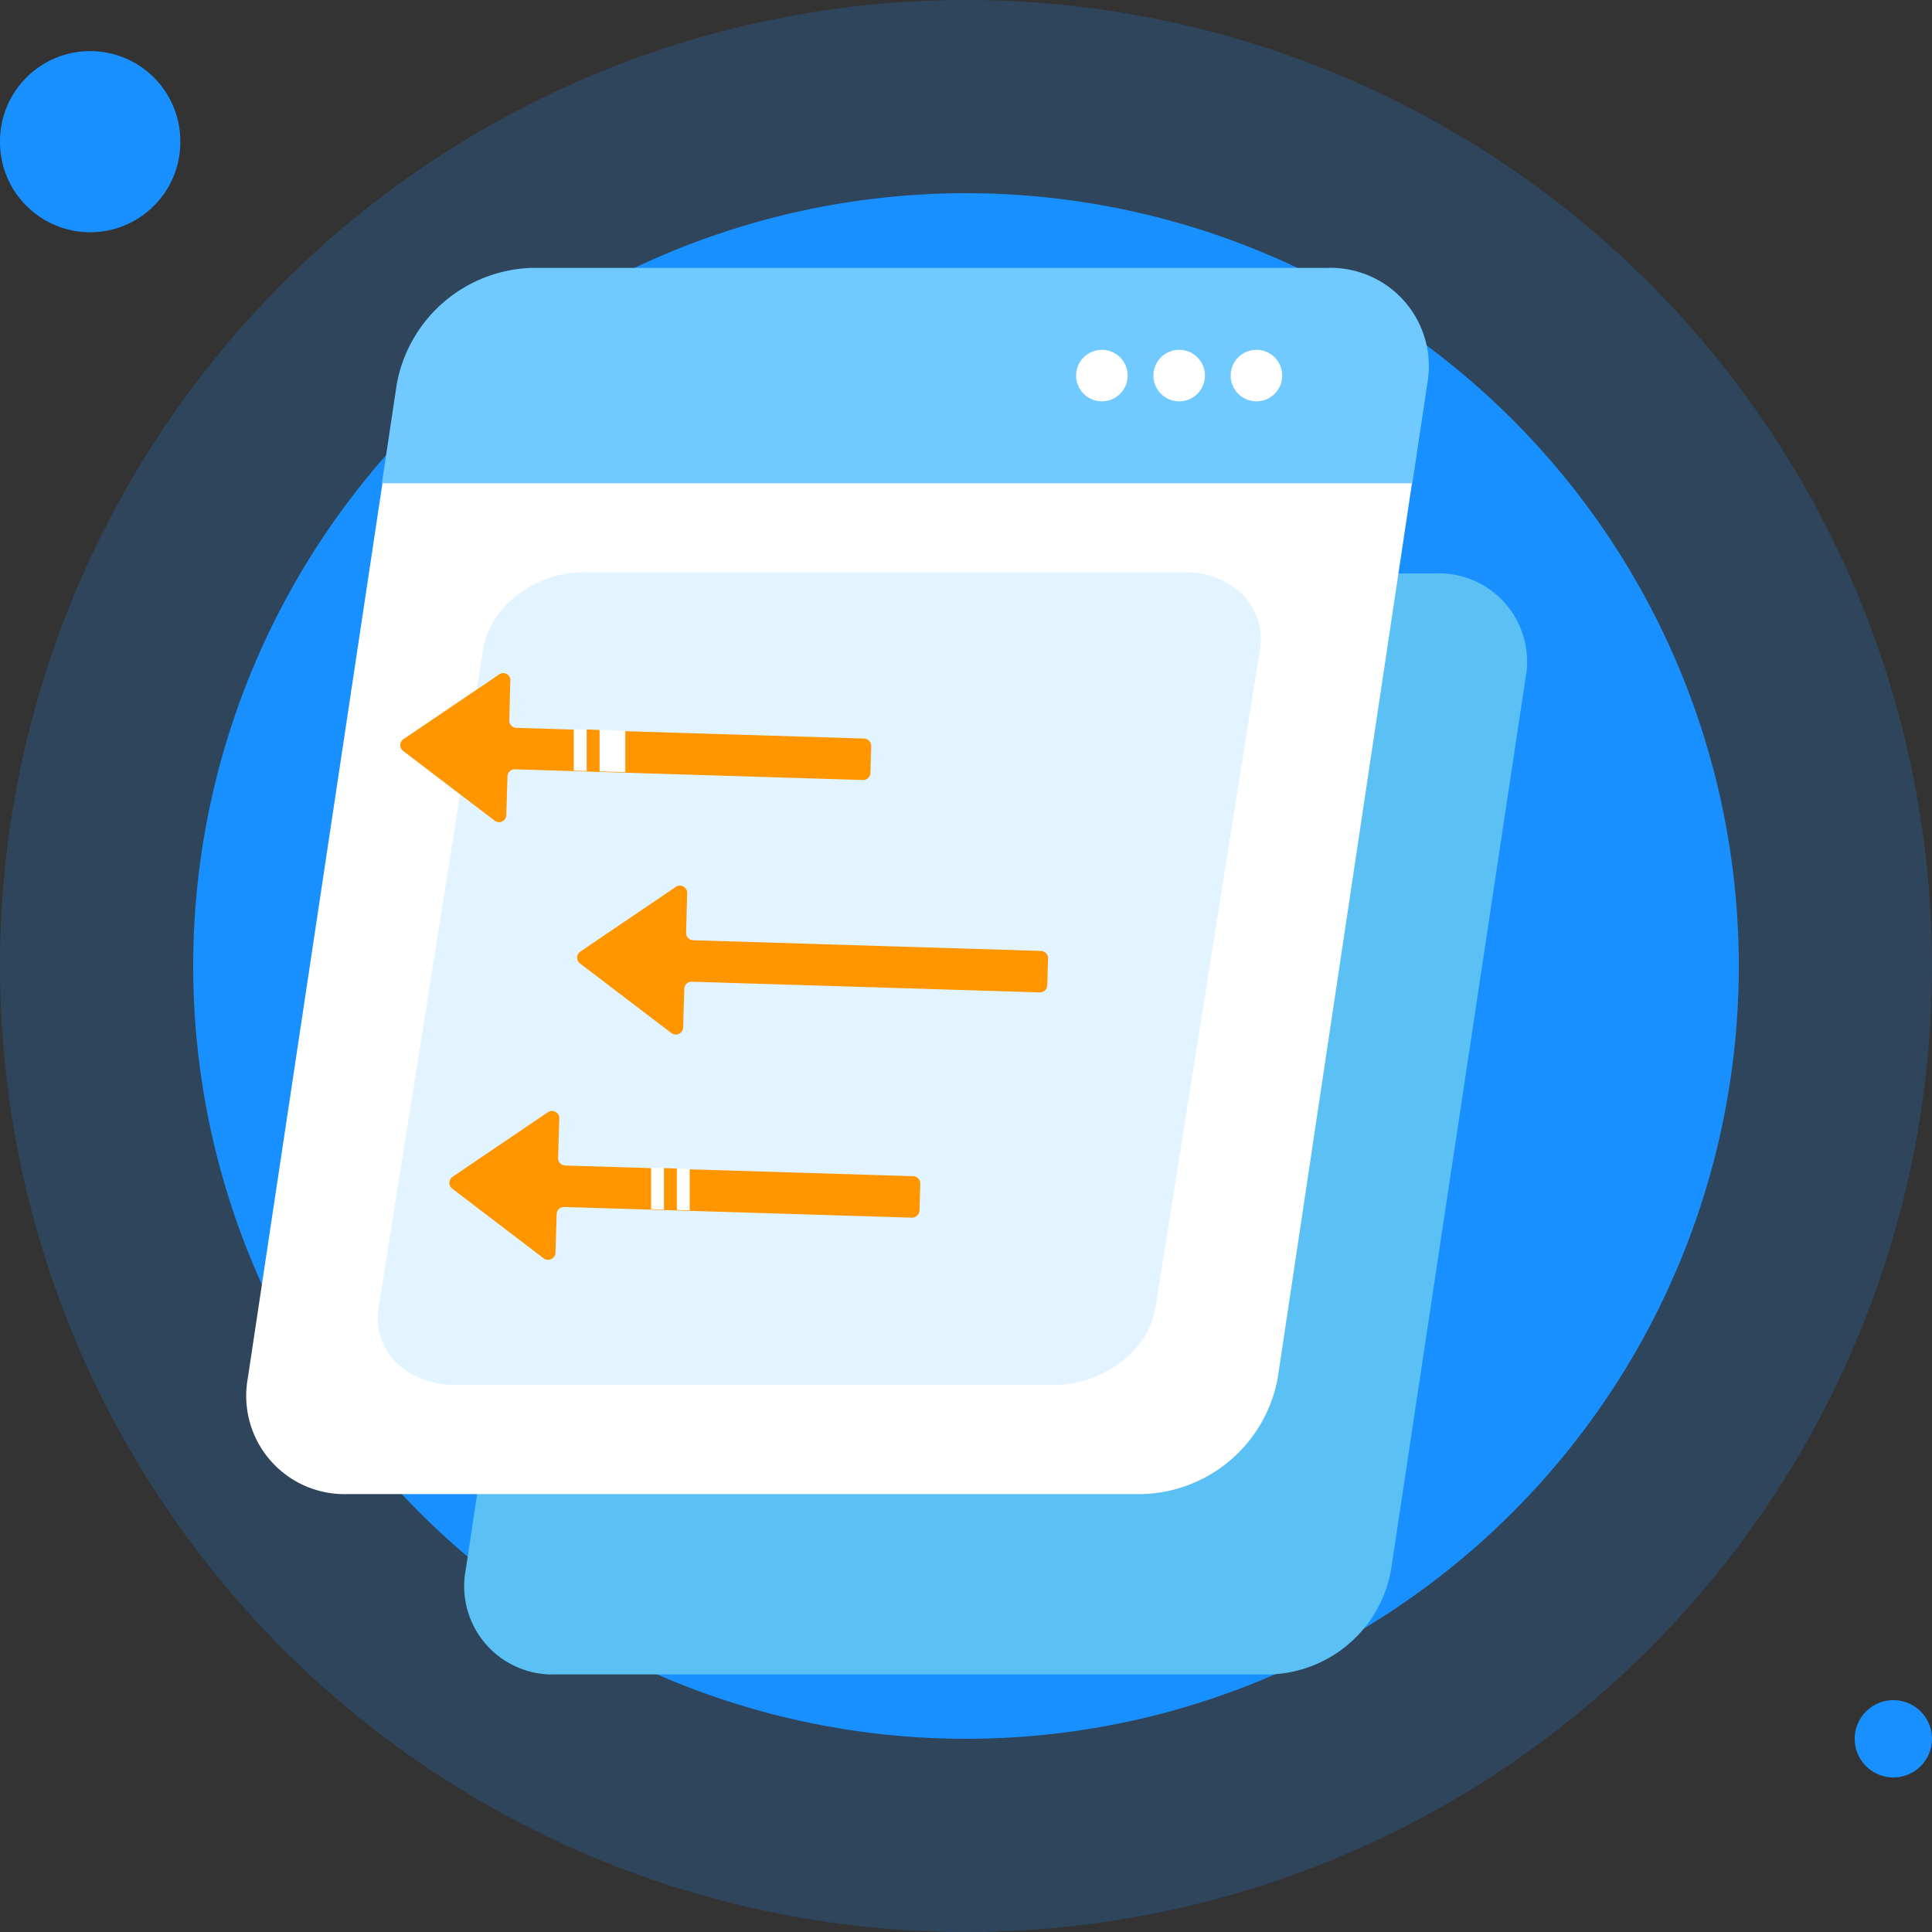
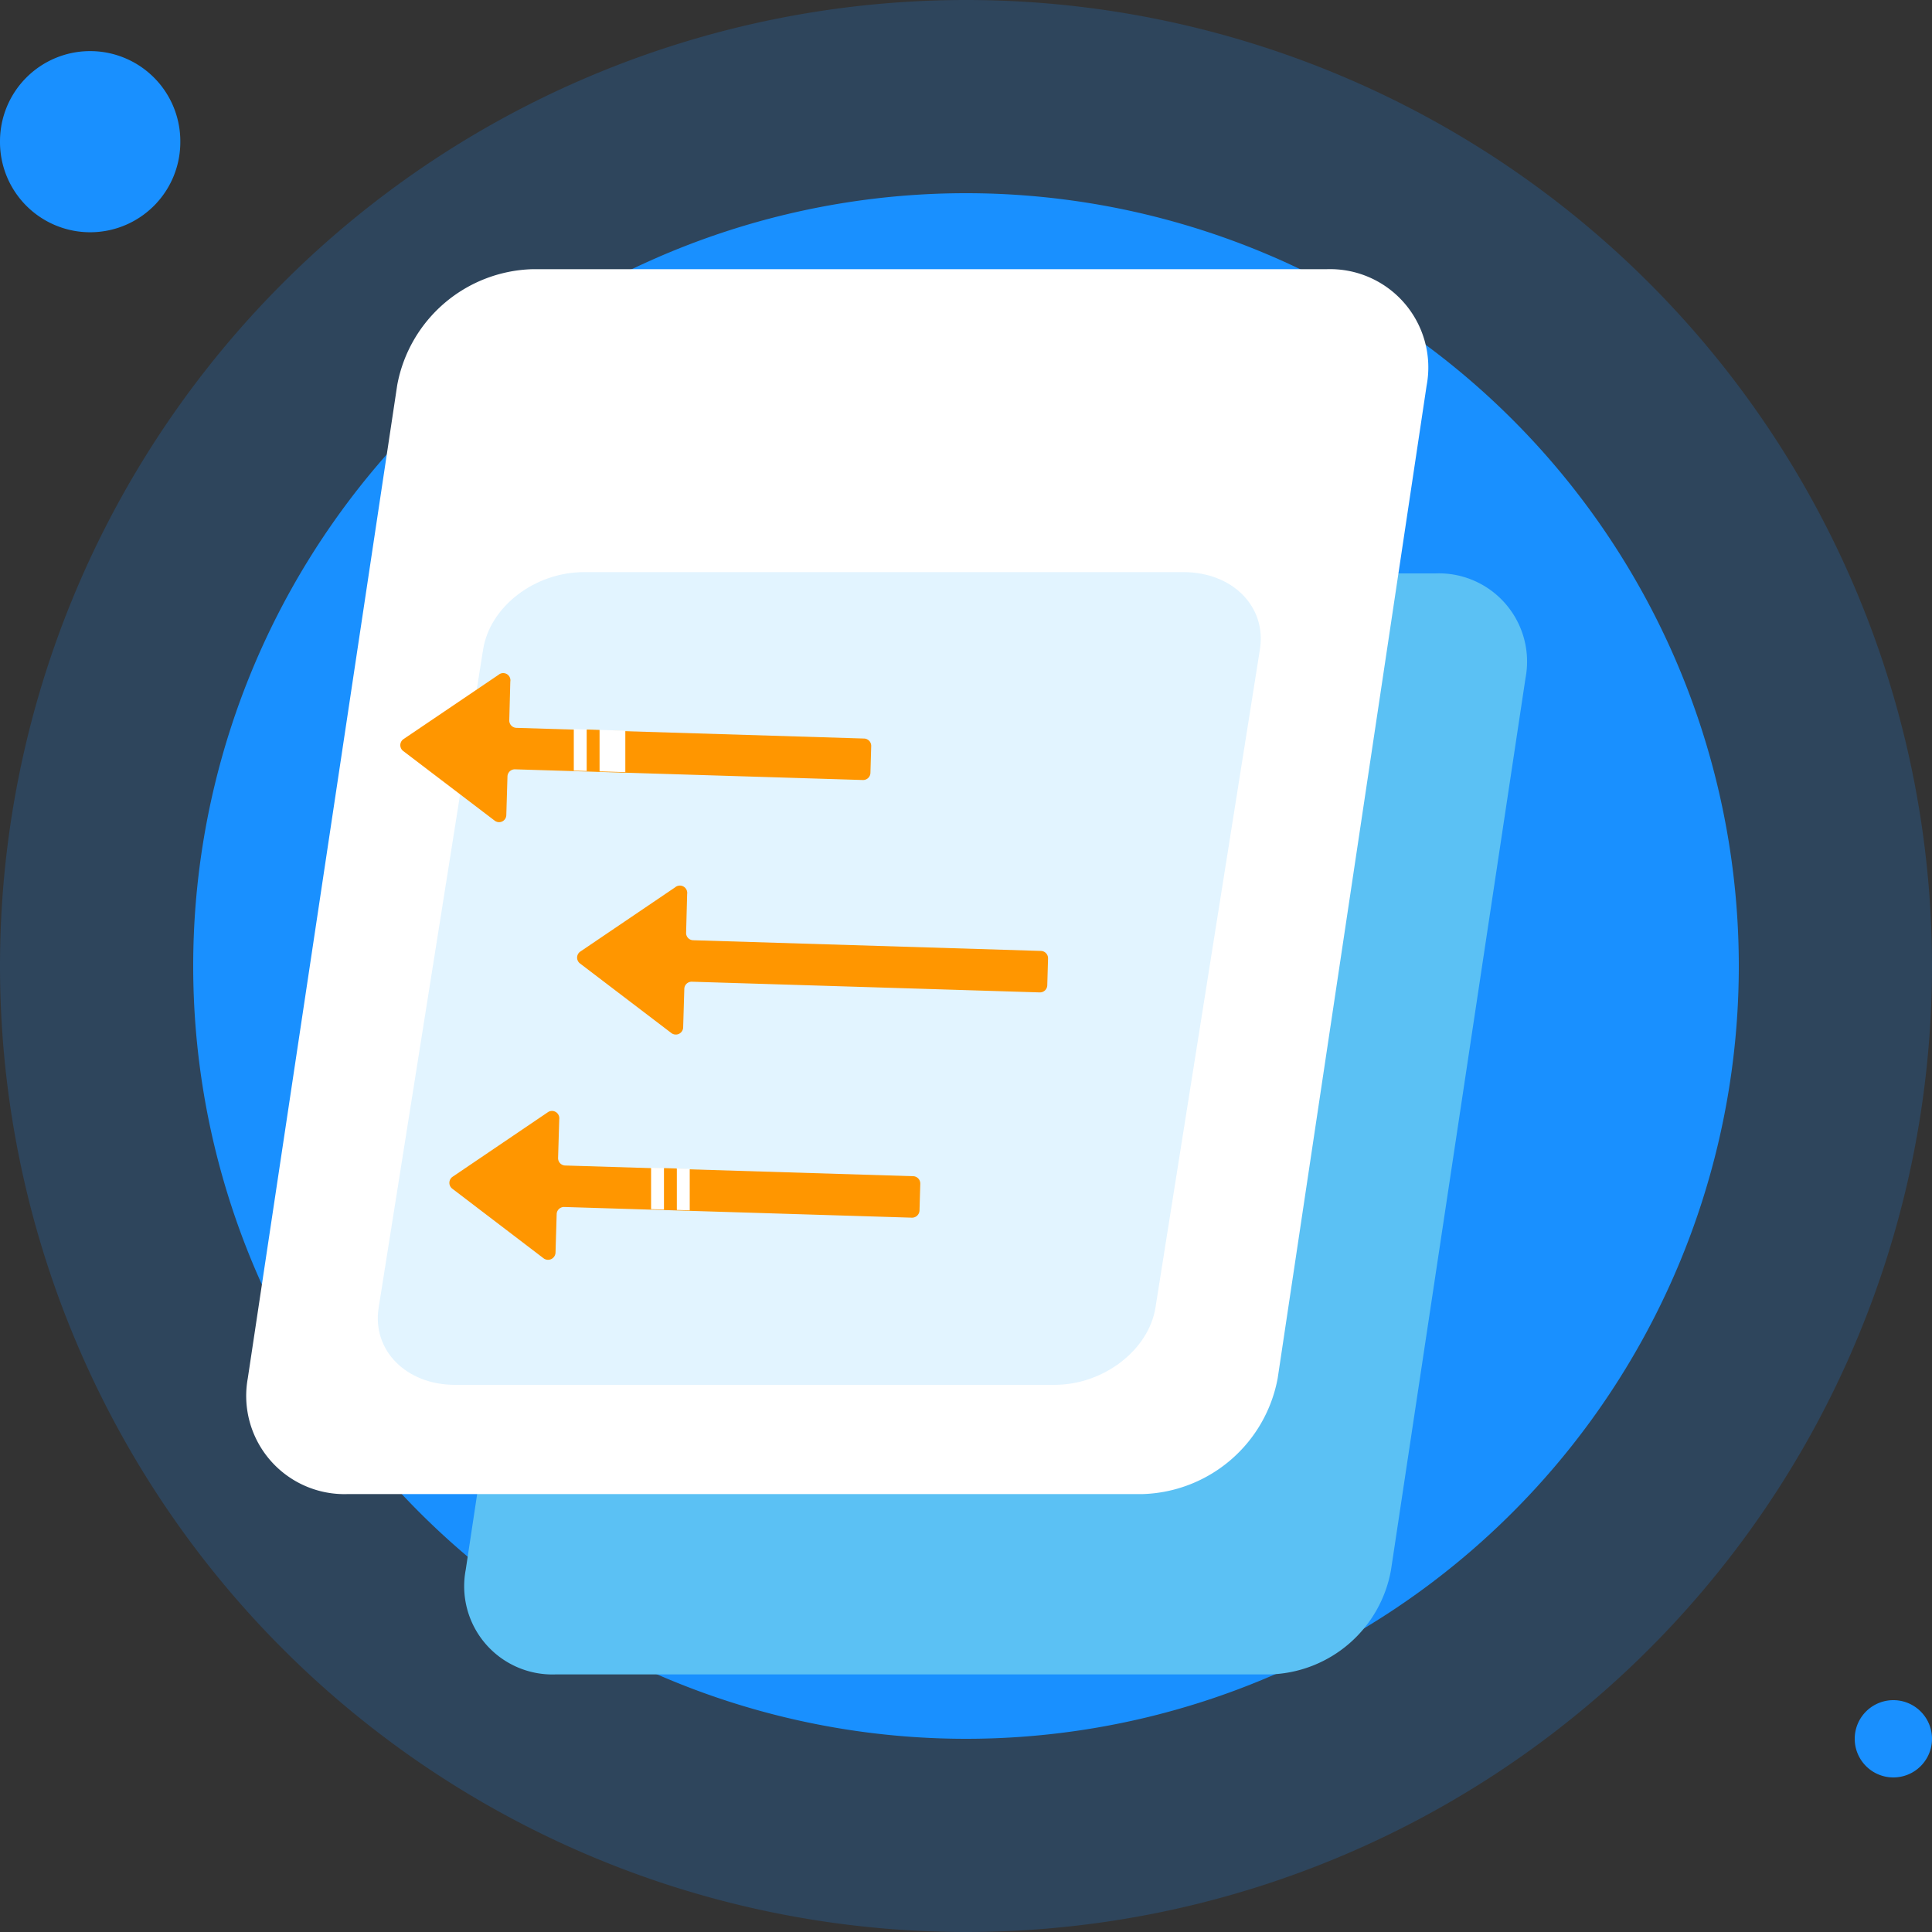
<svg xmlns="http://www.w3.org/2000/svg" t="1731695011021" class="icon" viewBox="0 0 1024 1024" version="1.1" p-id="1970" width="200" height="200">
  <rect x="0" y="0" width="1024" height="1024" fill="#333333" stroke="none" />
  <path d="M512 512m-512 0a512 512 0 1 0 1024 0 512 512 0 1 0-1024 0Z" fill="#1990FF" opacity=".2" p-id="1971" />
  <path d="M512 512m-409.6 0a409.6 409.6 0 1 0 819.2 0 409.6 409.6 0 1 0-819.2 0Z" fill="#1990FF" p-id="1972" />
  <path d="M47.787 75.093m-47.787 0a47.787 47.787 0 1 0 95.573 0 47.787 47.787 0 1 0-95.573 0Z" fill="#1990FF" p-id="1973" />
  <path d="M1003.52 921.6m-20.48 0a20.48 20.48 0 1 0 40.96 0 20.48 20.48 0 1 0-40.96 0Z" fill="#1990FF" p-id="1974" />
  <path d="M673.109 887.467H294.639a46.763 46.763 0 0 1-47.787-55.501l71.339-472.542A67.106 67.106 0 0 1 382.293 303.923h378.47a46.763 46.763 0 0 1 47.787 55.501L737.28 831.966a67.106 67.106 0 0 1-64.171 55.501z" fill="#5BC1F4" p-id="1975" />
  <path d="M605.594 791.893H184.32a52.087 52.087 0 0 1-52.975-61.44l79.189-526.336a75.093 75.093 0 0 1 71.612-61.44H703.147a52.087 52.087 0 0 1 52.975 61.781L677.205 730.453a75.093 75.093 0 0 1-71.612 61.44z" fill="#FFFFFF" p-id="1976" />
  <path d="M558.899 734.003H241.186c-25.941 0-44.1-18.364-40.482-40.96l55.364-348.843c3.618-22.665 27.307-40.96 53.521-40.96h317.713c25.941 0 44.1 18.295 40.482 40.96l-55.364 348.843c-3.618 22.596-27.58 40.96-53.521 40.96z" fill="#70CAFF" opacity=".2" p-id="1977" />
-   <path d="M703.147 141.995H281.873a75.093 75.093 0 0 0-71.612 61.781l-7.851 52.361h546.133l7.851-52.361a52.087 52.087 0 0 0-53.248-61.781z" fill="#70CAFF" p-id="1978" />
  <path d="M264.26 357.649l-50.449 34.133a3.891 3.891 0 0 0 0 6.349l48.333 36.796a3.823 3.823 0 0 0 6.212-2.935l0.614-20.48a3.891 3.891 0 0 1 4.028-3.755l184.32 5.666a3.891 3.891 0 0 0 4.028-3.755l0.41-14.199a3.891 3.891 0 0 0-3.755-4.028l-184.32-5.666a3.891 3.891 0 0 1-3.755-4.028l0.546-20.48a3.823 3.823 0 0 0-6.212-3.618zM357.854 470.289l-50.381 34.133a3.891 3.891 0 0 0 0 6.281l48.401 36.864a3.891 3.891 0 0 0 6.212-3.004l0.614-20.48a3.891 3.891 0 0 1 4.028-3.755l184.32 5.666a3.891 3.891 0 0 0 4.028-3.755l0.41-14.199a3.891 3.891 0 0 0-3.755-4.028l-184.32-5.666a3.823 3.823 0 0 1-3.755-4.028l0.546-20.48a3.891 3.891 0 0 0-6.349-3.55zM290.202 589.619l-50.381 34.133a3.891 3.891 0 0 0 0 6.349l48.333 36.864a3.959 3.959 0 0 0 6.281-3.004l0.614-20.48a3.891 3.891 0 0 1 3.959-3.755l184.32 5.666a3.959 3.959 0 0 0 4.028-3.755l0.41-14.199a3.891 3.891 0 0 0-3.823-4.028l-184.32-5.666a3.891 3.891 0 0 1-3.823-4.028l0.614-20.48a3.891 3.891 0 0 0-6.212-3.618z" fill="#FF9600" p-id="1979" />
  <path d="M310.955 386.662v21.982l6.827 0.205v-21.982l-6.827-0.205z" fill="#FF9600" p-id="1980" />
  <path d="M304.128 386.458v21.982l6.827 0.205v-21.982l-6.827-0.205zM317.781 386.867v21.982l13.653 0.41v-21.982l-13.653-0.41z" fill="#FFFFFF" p-id="1981" />
  <path d="M351.915 619.11v21.982l6.827 0.205v-21.982l-6.827-0.205z" fill="#FF9600" p-id="1982" />
  <path d="M358.741 619.315v21.982l6.827 0.205v-21.982l-6.827-0.205zM345.088 618.906v21.982l6.827 0.205v-21.982l-6.827-0.205z" fill="#FFFFFF" p-id="1983" />
  <path d="M584.021 199.066m-13.653 0a13.653 13.653 0 1 0 27.307 0 13.653 13.653 0 1 0-27.307 0Z" fill="#FFFFFF" p-id="1984" />
-   <path d="M624.981 199.066m-13.653 0a13.653 13.653 0 1 0 27.307 0 13.653 13.653 0 1 0-27.307 0Z" fill="#FFFFFF" p-id="1985" />
+   <path d="M624.981 199.066m-13.653 0Z" fill="#FFFFFF" p-id="1985" />
  <path d="M665.941 199.066m-13.653 0a13.653 13.653 0 1 0 27.307 0 13.653 13.653 0 1 0-27.307 0Z" fill="#FFFFFF" p-id="1986" />
</svg>